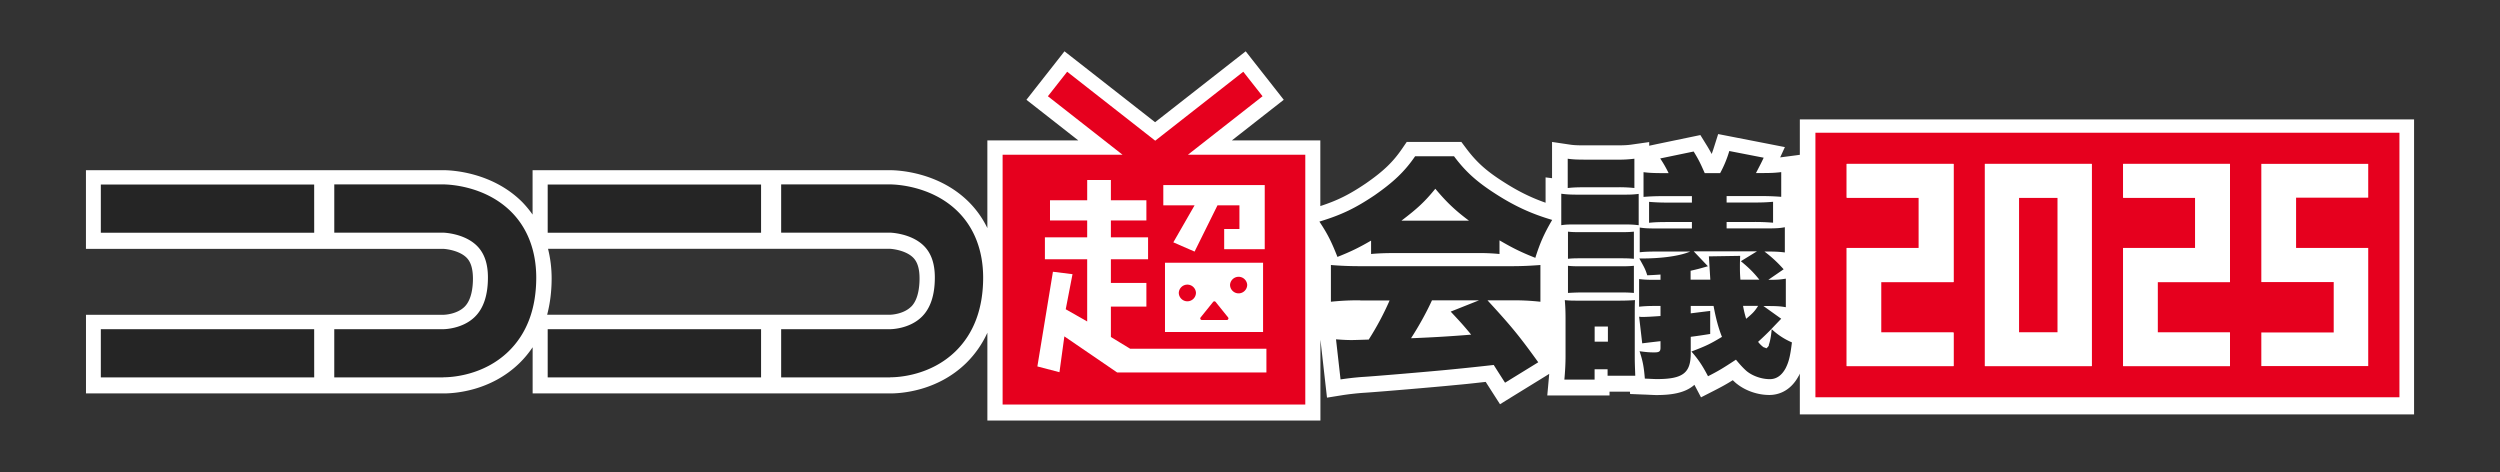
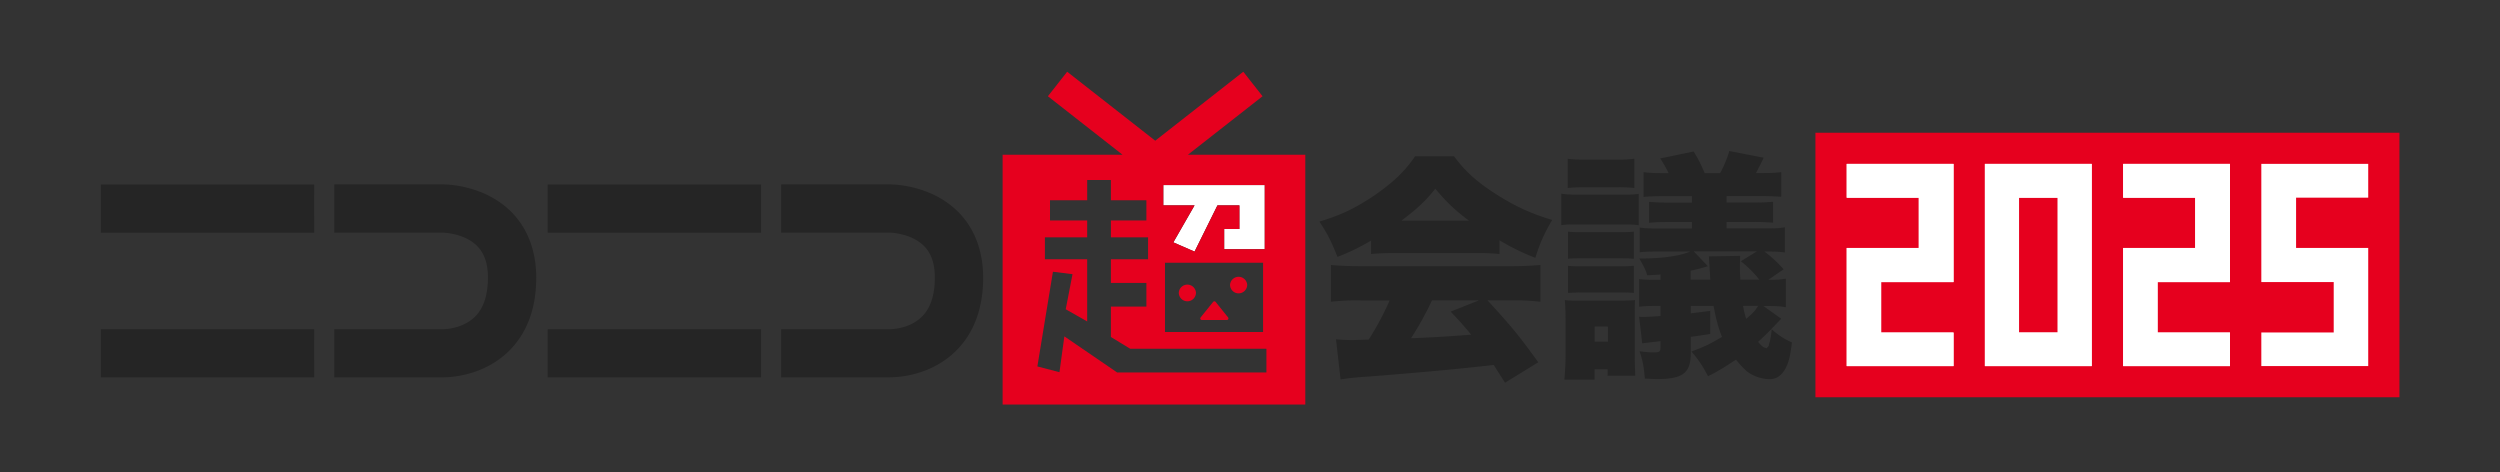
<svg xmlns="http://www.w3.org/2000/svg" width="180" height="34" fill="none">
  <rect width="100%" height="100%" fill="#333333" stroke="none" />
-   <path fill="#fff" d="m129.296 11.186-1.124.147.34-.742-1.366-.268-2.476-.483-.962-.188-.296.934a9 9 0 0 1-.17.501 11 11 0 0 0-.412-.71l-.403-.653-.752.156-2.405.5-.528.113v-.264l-1.254.179c-.309.045-.573.058-1.092.058h-2.32c-.501 0-.788-.013-1.065-.058l-1.263-.188v2.61l-.466-.058v1.824c-1.083-.38-2.024-.85-3.089-1.538-1.214-.777-1.903-1.408-2.642-2.395l-.332-.443h-3.935l-.327.478c-.663.97-1.352 1.632-2.629 2.517-1.173.791-2.019 1.216-3.264 1.622v-4.729h-6.367l2.87-2.248.864-.675-.676-.863-1.388-1.765-.676-.863-.864.675-5.66 4.43-5.66-4.43-.864-.675-.676.863-1.388 1.765-.676.863.864.675 2.87 2.248h-6.546v6.316a6.9 6.9 0 0 0-1.343-1.89c-2.176-2.16-5.105-2.28-5.673-2.28H38.346v3.196a7.4 7.4 0 0 0-.76-.917c-2.172-2.158-5.105-2.28-5.67-2.28H6.188v5.664h25.715c.314.013 1.196.147 1.684.63.313.309.46.8.465 1.502 0 .657-.107 1.542-.6 2.034-.52.518-1.356.577-1.49.581H6.191v5.663h25.76c.753 0 3.367-.156 5.445-2.177.363-.353.676-.737.954-1.148v3.325h25.76c.753 0 3.368-.156 5.445-2.177a7.3 7.3 0 0 0 1.536-2.194v6.32H95.07v-5.81l.018.138.326 2.887.13 1.14 1.138-.183a20 20 0 0 1 1.424-.161c.846-.045 5.453-.438 6.582-.554.824-.076.931-.085 2.283-.237.121.192.22.344.448.702l.582.907.918-.568 2.387-1.47.237-.148q-.013.172-.031.358l-.108 1.198h4.482v-.277h1.469l.013.17.976.04c.166.004.305.013.426.018.219.009.376.018.483.018 1.021 0 2.06-.121 2.745-.738l.475.903.971-.496c.533-.273.86-.452 1.317-.738q.133.129.259.237l.014.009.013.009c.636.51 1.514.809 2.347.809.515 0 1.473-.179 2.113-1.377l.009-.013.009-.014c.022-.044.04-.089.063-.134v2.937h44.225V8.598h-44.225v2.547M65.602 22.078c-.52.519-1.353.577-1.492.582H39.395c.21-.805.323-1.677.323-2.615 0-.751-.094-1.462-.26-2.132h24.6c.313.013 1.195.147 1.683.63.314.308.466.8.466 1.502 0 .652-.107 1.542-.6 2.033z" />
  <path fill="#252525" d="M22.62 13.286H7.259v3.473h15.363zm0 10.414H7.259v3.474h15.363zm9.31 3.474h-7.863v-3.473h7.827c.04.004 1.406 0 2.31-.903.614-.608.927-1.555.927-2.816 0-1.006-.26-1.752-.788-2.28-.922-.916-2.427-.952-2.445-.952h-7.83v-3.473h7.826c.287 0 2.973.045 4.903 1.963 1.182 1.175 1.809 2.811 1.813 4.738 0 2.248-.676 4.036-1.997 5.323-1.813 1.761-4.16 1.864-4.683 1.864zm22.867-13.888H39.434v3.473h15.363zm0 10.414H39.434v3.474h15.363zm9.309 3.474h-7.863v-3.473h7.827c.045.004 1.406 0 2.31-.903.614-.608.928-1.555.928-2.816 0-1.006-.26-1.752-.789-2.28-.922-.916-2.427-.952-2.444-.952h-7.832v-3.473h7.827c.282 0 2.973.045 4.903 1.963 1.182 1.175 1.81 2.811 1.814 4.738 0 2.248-.677 4.036-1.997 5.323-1.814 1.761-4.16 1.864-4.684 1.864zm34.612-9.851c-.864.5-1.42.777-2.422 1.175-.435-1.108-.712-1.658-1.299-2.543 1.594-.483 2.597-.97 3.98-1.9 1.366-.952 2.163-1.712 2.911-2.802h2.803c.815 1.09 1.612 1.814 2.928 2.664 1.384.898 2.615 1.47 4.138 1.917-.587 1.002-.882 1.676-1.214 2.731-1.003-.398-1.576-.675-2.579-1.26v.983a15 15 0 0 0-1.643-.067h-5.973c-.573 0-1.124.018-1.63.067v-.97zm-.78 4.3a19 19 0 0 0-2.113.102V19.08c.605.054 1.317.085 2.114.085h10.876c.833 0 1.473-.036 2.095-.085v2.646a17 17 0 0 0-2.095-.102H107.1c1.733 1.886 2.284 2.556 3.654 4.46l-2.391 1.471q-.4-.621-.815-1.278a197 197 0 0 1-2.96.313c-1.142.12-5.816.518-6.546.554a21 21 0 0 0-1.523.174l-.326-2.887c.452.035.76.053 1.141.053q.193 0 1.214-.035a20.4 20.4 0 0 0 1.504-2.816h-2.113zm7.828-5.735c-1.021-.76-1.644-1.368-2.423-2.298-.761.935-1.28 1.417-2.44 2.298h4.867zm-2.664 5.735c-.417.916-.99 1.935-1.509 2.73a96 96 0 0 0 4.329-.259c-.483-.59-.725-.862-1.473-1.658l2.042-.813h-3.394zm14.883-5.409c-.483-.054-.622-.054-1.352-.054h-2.96c-.743 0-.9 0-1.262.054v-2.266c.416.053.64.067 1.262.067h2.929c.797 0 .917 0 1.383-.054zm-5.351 11.116c.054-.572.085-1.157.085-1.694V22.96c0-.519-.017-.934-.053-1.35.38.036.519.036 1.106.036h2.807q.573 0 1.142-.036c-.018.295-.018.483-.018 1.332v2.731c0 .537.018.831.036 1.381h-1.993v-.465h-.935v.742h-2.181zm.242-15.903c.345.053.694.067 1.231.067h2.32a8.6 8.6 0 0 0 1.249-.067v2.11a10 10 0 0 0-1.249-.054h-2.32c-.622 0-.9.018-1.231.054zm.018 5.252c.331.036.502.036 1.249.036h2.181c.725 0 .936 0 1.316-.036v1.953c-.447-.036-.604-.036-1.316-.036h-2.181c-.712 0-.882 0-1.249.036zm0 2.458c.331.036.573.036 1.249.036h2.181c.725 0 .918 0 1.316-.036v1.954c-.434-.036-.622-.036-1.316-.036h-2.181c-.658 0-.918.018-1.249.036zm1.921 5.462h.954v-1.09h-.954zm12.537.242c.09-.26.157-.555.211-1.14a5 5 0 0 0 1.455.952c-.121 1.001-.224 1.399-.448 1.85-.277.519-.658.796-1.142.796-.591 0-1.231-.223-1.661-.572-.224-.192-.452-.434-.779-.831-.972.639-1.263.813-2.01 1.193-.417-.796-.712-1.23-1.196-1.779 1.093-.416 1.366-.554 2.199-1.055-.26-.657-.435-1.314-.605-2.23h-1.643v.536q.416-.054 1.401-.174v1.658q-.743.121-1.401.206v1.193c0 1.417-.573 1.85-2.44 1.85-.157 0-.435-.017-.865-.035-.067-.863-.156-1.296-.38-1.971.501.071.761.085 1.057.085.362 0 .452-.067.452-.344v-.465c-.744.084-1.178.138-1.317.156l-.224-1.918c.121.018.206.018.26.018.193 0 .623-.018 1.281-.067v-.724h-.484c-.416 0-.743.018-1.057.054v-1.99c.327.037.52.054 1.106.054h.435v-.38c-.52.036-.591.036-.954.054-.139-.433-.175-.5-.573-1.211h.188c1.491 0 2.772-.192 3.479-.5h-2.252c-.743 0-1.057.017-1.384.053v-1.78c.363.055.591.068 1.384.068h2.373v-.465h-1.715c-.743 0-1.003.018-1.37.054v-1.507c.434.036.815.054 1.37.054h1.715v-.465h-2.113c-.52 0-.918.018-1.371.054v-1.78c.417.054.762.068 1.371.068h.434a8 8 0 0 0-.605-1.055l2.409-.5c.363.59.484.844.797 1.555h1.111a8 8 0 0 0 .658-1.591l2.476.482c-.175.38-.21.434-.555 1.104h.466c.64 0 .953-.018 1.352-.067v1.78a16 16 0 0 0-1.352-.054h-2.58v.464h1.993c.573 0 .918-.017 1.352-.053v1.506a15 15 0 0 0-1.352-.053h-1.993v.464h2.772c.833 0 1.057-.018 1.42-.085v1.815c-.417-.053-.726-.067-1.384-.067h-.085a9.3 9.3 0 0 1 1.383 1.279l-1.106.76c.659 0 .865-.018 1.263-.085v2.056c-.398-.072-.712-.085-1.37-.085h-.242l1.281.916q-.104.103-.815.85c-.242.24-.434.433-.851.813.157.205.345.362.417.398a.44.44 0 0 1 .174.071q.157-.12.188-.223zm-.676-4.703c-.416-.518-.725-.83-1.334-1.332l1.16-.71h-4.554l1.021 1.073c-.712.205-.726.205-1.245.326v.639h1.419l-.103-1.676 2.253-.036c-.018.416-.018.621-.018.742 0 .313 0 .536.035.97h1.366zm-1.177 1.882c.067.362.103.519.223.934.502-.415.623-.554.865-.934h-1.093z" />
  <path fill="#fff" d="M83.758 14.788h2.248l-1.527 2.664 1.527.666 1.648-3.33h1.58v1.698h-1.092v1.457h2.92v-4.617h-7.304z" />
-   <path fill="#fff" d="M79.984 24.269v-2.19h2.556v-1.704h-2.556v-1.698h2.677v-1.582h-2.677v-1.216h2.556v-1.457h-2.556v-1.458h-1.706v1.457H75.6v1.458h2.678v1.216h-3.04v1.582h3.04v4.474l-1.54-.88.483-2.526-1.41-.174-1.12 6.816 1.59.411.353-2.579 3.797 2.597h10.751v-1.698h-9.81z" />
-   <path fill="#fff" d="M83.879 23.902h7.061v-4.984h-7.06zm5.302-4.014c.34 0 .618.277.618.617a.619.619 0 0 1-1.236 0c0-.34.277-.617.618-.617m-2.732 2.963.9-1.117c.045-.058.13-.058.18 0l.9 1.117a.112.112 0 0 1-.09.184h-1.796c-.094 0-.148-.112-.09-.184zm-.958-2.39c.34 0 .618.276.618.616a.619.619 0 0 1-1.236 0c0-.34.278-.617.618-.617" />
  <path fill="#E6001E" d="m85.531 11.14 5.373-4.21-1.388-1.765-6.34 4.966-6.34-4.966-1.388 1.765 5.373 4.21h-8.633v17.987h21.793V11.141h-8.454zm5.53 2.186v4.618h-2.92v-1.457h1.098v-1.703h-1.58l-1.649 3.33-1.53-.666 1.53-2.664h-2.252v-1.458zm-.12 5.592v4.984h-7.062v-4.984zm.241 7.898h-10.75l-3.798-2.597-.353 2.58-1.59-.416 1.12-6.817 1.41.175-.488 2.525 1.544.88v-4.478h-3.044V17.09h3.044v-1.216H75.6v-1.457h2.678V12.96h1.706v1.457h2.556v1.457h-2.556v1.216h2.677v1.578h-2.677v1.703h2.556v1.703h-2.556v2.19l1.388.845h9.81z" />
  <path fill="#E6001E" d="M85.49 21.694a.62.62 0 0 0 .619-.617.619.619 0 0 0-1.236 0c0 .34.278.617.618.617m3.689-.572c.34 0 .618-.277.618-.617a.619.619 0 0 0-1.235 0c0 .34.277.617.617.617m-2.641 1.918h1.795c.094 0 .148-.113.09-.184l-.9-1.118c-.045-.058-.13-.058-.18 0l-.9 1.118a.112.112 0 0 0 .09.183zM172.76 9.559h-42.05v19.046h42.05z" />
  <path fill="#fff" d="M138.152 17.854h-5.189v8.506h7.692v-2.413h-5.212v-3.634h5.212v-8.51h-7.692v2.435h5.189zm4.76 8.506h7.692V11.802h-7.692zm2.458-12.122h2.785v9.704h-2.785zm12.685 3.616h-5.189v8.506h7.692v-2.413h-5.212v-3.634h5.212v-8.51h-7.692v2.435h5.189z" />
  <path fill="#fff" d="M138.152 17.85h-5.189v8.506h7.692v-2.418h-5.212v-3.63h5.212v-8.51h-7.692v2.436h5.189zm4.76 8.506h7.692V11.798h-7.692zm2.458-12.122h2.785v9.704h-2.785zm12.685 3.616h-5.189v8.506h7.692v-2.418h-5.212v-3.63h5.212v-8.51h-7.692v2.436h5.189zm7.263 0h5.194v8.506h-7.697v-2.418h5.212v-3.63h-5.212v-8.51h7.697v2.436h-5.194z" />
</svg>